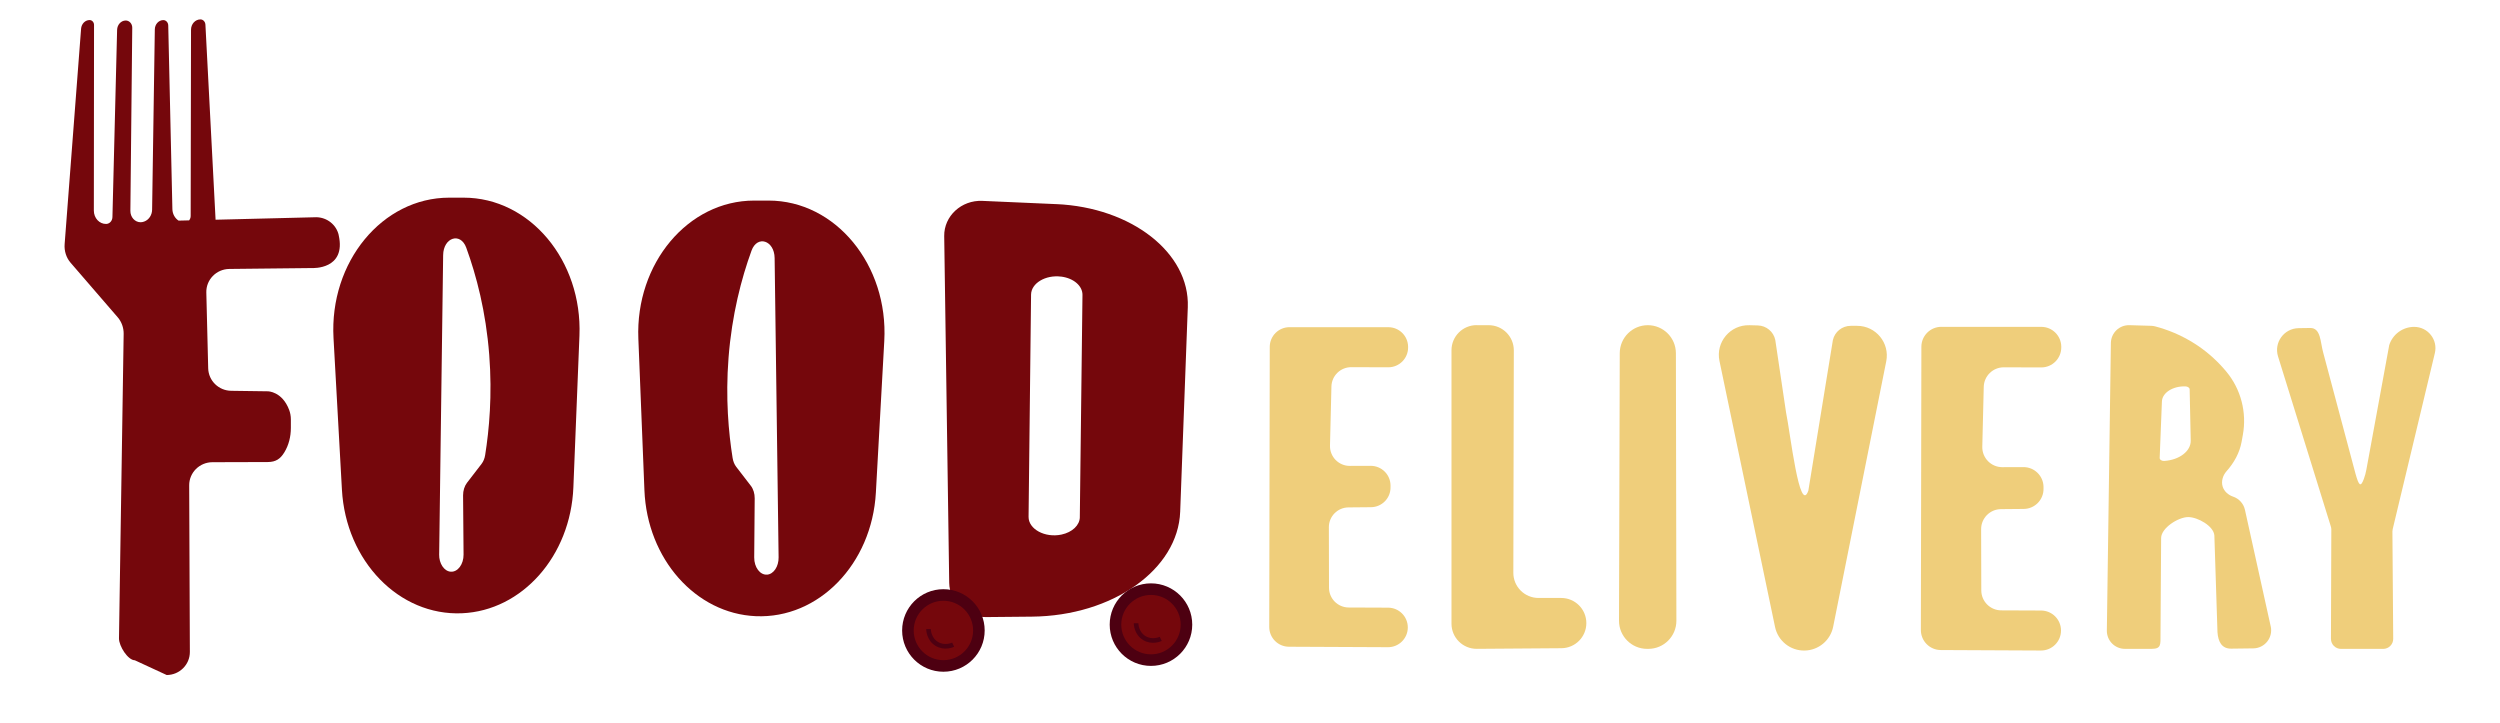
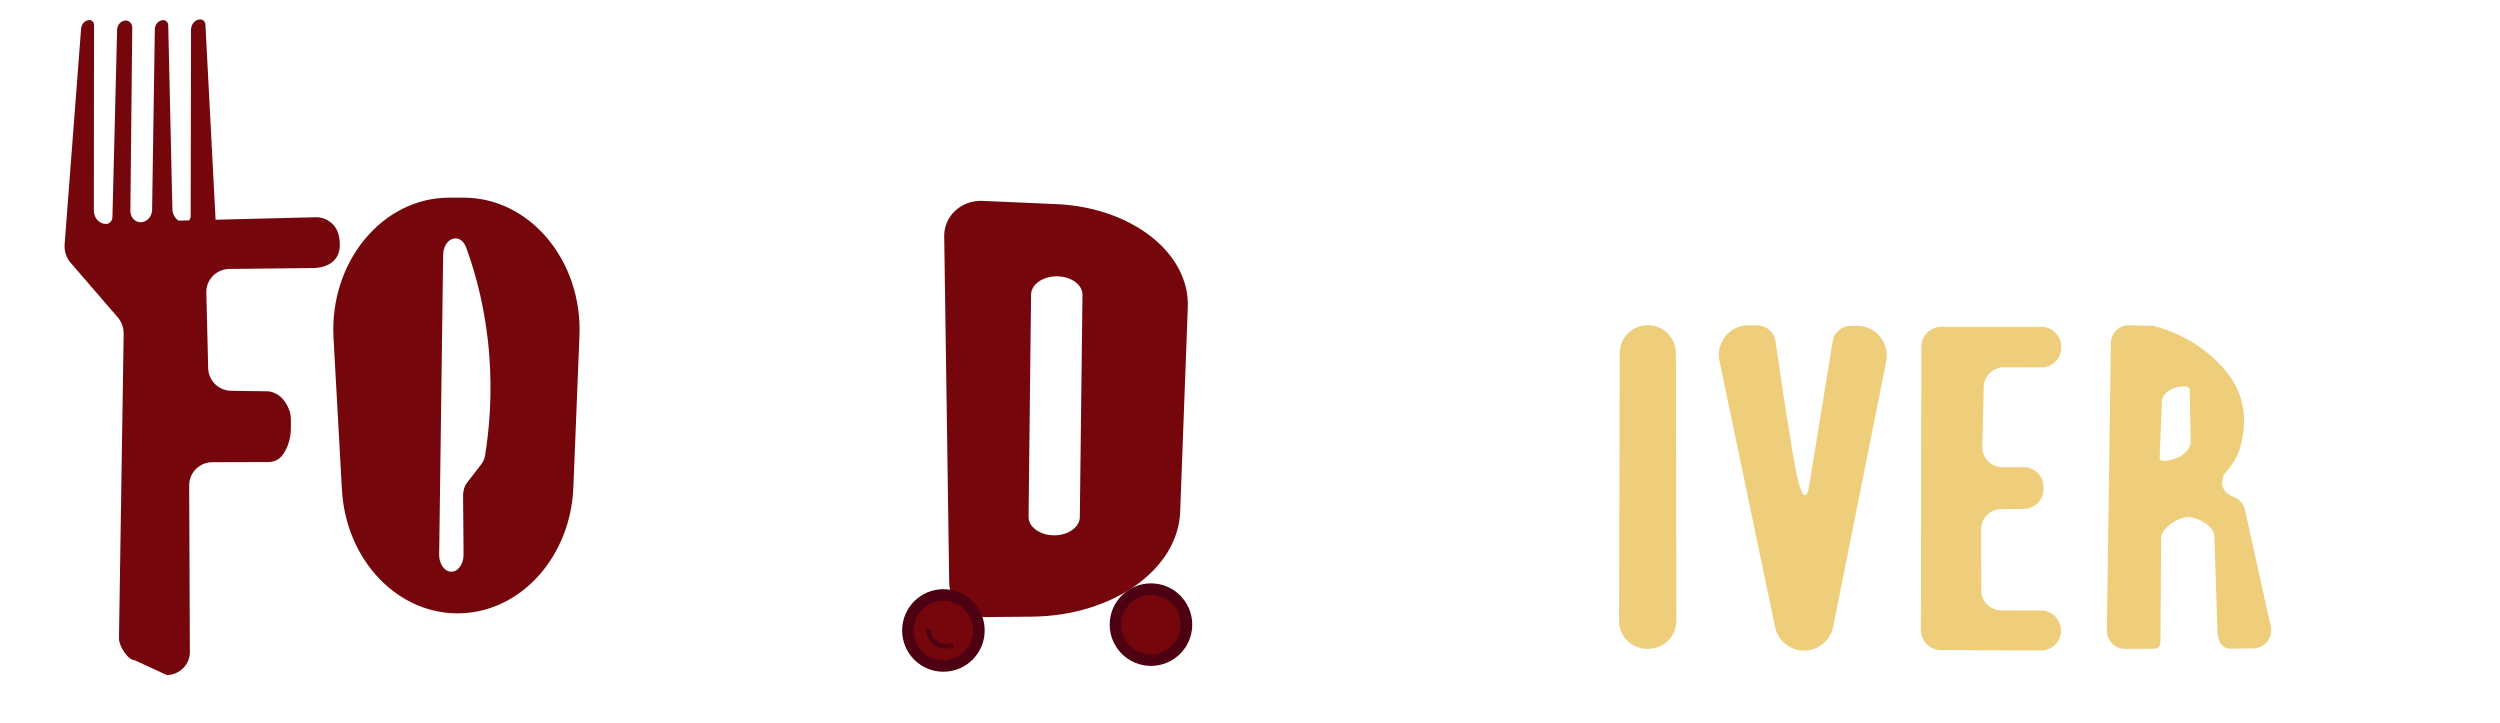
<svg xmlns="http://www.w3.org/2000/svg" id="Layer_1" data-name="Layer 1" viewBox="0 0 1080 312.39">
  <defs>
    <style>
      .cls-1, .cls-2, .cls-3 {
        fill: #75070c;
      }

      .cls-2 {
        stroke-width: 5px;
      }

      .cls-2, .cls-4, .cls-3 {
        stroke: #4d0011;
        stroke-miterlimit: 10;
      }

      .cls-5 {
        fill: #efce7b;
      }

      .cls-4 {
        fill: none;
      }

      .cls-4, .cls-3 {
        stroke-width: 2px;
      }
    </style>
  </defs>
  <g>
    <path class="cls-1" d="M146.33,101.57c-1.02-4.48-5.05-7.67-9.7-7.73l-43.5,1.08-4.39-84.28c-.07-1.27-1.01-2.26-2.16-2.26-2.24,0-4.06,2-4.06,4.48l-.15,80.46c0,.73-.27,1.38-.68,1.88l-4.55.11c-1.55-1.01-2.62-2.84-2.67-4.97l-1.79-79.36c-.03-1.31-1.01-2.34-2.2-2.3-1.98.06-3.57,1.83-3.6,4.02l-1.17,77.9c-.04,2.36-1.42,4.34-3.33,5.08h-.11s0,.04,0,.04c-.49.18-1,.29-1.54.29-2.46,0-4.44-2.22-4.41-4.93l.81-79.09c.02-1.75-1.28-3.17-2.87-3.13-2,.05-3.61,1.83-3.67,4.04l-2.02,80.89c-.04,1.62-1.22,2.91-2.68,2.95-2.94.08-5.36-2.53-5.35-5.78l.08-80.19c0-1.16-.85-2.11-1.91-2.11-1.92,0-3.52,1.63-3.68,3.74l-7.11,93.07c-.23,2.95.71,5.87,2.56,8.01l20.39,23.61c1.65,1.91,2.57,4.45,2.55,7.09l-2.02,131.63c-.01,3.33,3.84,9.39,6.85,9.43l13.77,6.37c5.55-.03,10.02-4.5,10-9.98l-.29-71.98c-.02-5.49,4.47-9.96,10.03-9.98l23.87-.07c3.56-.01,5.48-1.39,7.17-4.13,1.96-3.17,2.85-6.89,2.85-10.61v-3.72c0-1.38-.25-2.76-.73-4.05-3.02-8.03-9.19-8.05-9.19-8.05l-15.87-.22c-5.4-.07-9.78-4.36-9.92-9.7l-.81-32.76c-.14-5.54,4.34-10.12,9.94-10.18l35.81-.39s14.84.79,11.42-14.28Z" />
-     <path class="cls-1" d="M332.04,86.65h-6.25c-28.55,0-51.32,27.16-50.02,59.65l2.62,65.48c1.19,29.64,22.12,53.3,48.14,54.41h0c27.14,1.16,50.14-22.54,51.85-53.41l3.63-65.48c1.82-32.86-21.08-60.65-49.97-60.65ZM331.4,248.24c-3.05.24-5.61-3.16-5.58-7.42l.21-25.52c.02-2.07-.59-4.05-1.68-5.45-2.1-2.73-4.2-5.46-6.3-8.18-.79-1.02-1.33-2.36-1.56-3.82-1.73-10.83-3.12-25.78-1.76-43.29,1.45-18.68,5.56-34.27,9.93-46.29,2.49-6.82,9.88-4.44,9.98,3.21l1.72,129.3c.05,3.95-2.14,7.24-4.97,7.47Z" />
    <path class="cls-1" d="M144.08,146.04l3.63,65.48c1.71,30.88,24.71,54.57,51.85,53.41h0c26.02-1.11,46.96-24.77,48.14-54.41l2.62-65.48c1.3-32.5-21.47-59.65-50.02-59.65h-6.25c-28.9,0-51.79,27.79-49.97,60.65ZM189.72,239.51l1.72-129.3c.1-7.65,7.49-10.03,9.98-3.21,4.38,12.01,8.49,27.6,9.93,46.29,1.36,17.51-.04,32.46-1.76,43.29-.23,1.47-.77,2.8-1.56,3.82-2.1,2.73-4.2,5.46-6.3,8.18-1.08,1.41-1.69,3.39-1.68,5.45l.21,25.52c.04,4.25-2.52,7.66-5.58,7.42-2.83-.23-5.03-3.52-4.97-7.47Z" />
    <g>
      <path class="cls-1" d="M456.28,88.18l-31.9-1.4c-9.06-.4-16.6,6.56-16.48,15.21l2.16,149.78c.12,8.27,7.23,14.89,15.91,14.81l19.83-.19c34.84-.33,63.11-20.33,64.04-45.32l3.29-88.38c.87-23.41-24.28-43.1-56.86-44.52ZM466.49,223.39c-.04,3.5-3.27,6.56-7.95,7.55-7.13,1.5-14.25-2.35-14.2-7.68l1.08-96c.06-4.91,6.25-8.61,12.99-7.76h.07c5.33.68,9.19,4.02,9.15,7.9l-1.15,95.99Z" />
      <g>
        <circle class="cls-2" cx="497.22" cy="269.84" r="15.33" />
-         <path class="cls-4" d="M490.79,269.25c0,.22.05,4.25,3.55,6.39,3.37,2.06,6.85.47,7.1.35" />
      </g>
      <g>
        <circle class="cls-2" cx="407.55" cy="272.36" r="15.33" />
        <path class="cls-3" d="M401.12,271.76c0,.22.05,4.25,3.55,6.39,3.37,2.06,6.85.47,7.1.35" />
      </g>
    </g>
  </g>
  <g>
-     <path class="cls-5" d="M557.09,141.35h42.67c4.67,0,8.47,3.75,8.54,8.42v.23c.07,4.78-3.79,8.68-8.57,8.67l-15.98-.05c-4.65-.01-8.46,3.69-8.57,8.34l-.62,25.56c-.12,4.81,3.76,8.76,8.57,8.75l9.01-.03c4.67-.01,8.49,3.73,8.57,8.41v.78c.09,4.74-3.71,8.64-8.45,8.68l-9.73.09c-4.7.04-8.48,3.87-8.46,8.57l.06,26.15c.01,4.7,3.81,8.5,8.51,8.52l17.02.07c4.71.02,8.51,3.84,8.51,8.54h0c0,4.73-3.85,8.57-8.59,8.54l-42.77-.2c-4.71-.02-8.51-3.85-8.5-8.56l.22-120.96c0-4.71,3.83-8.53,8.54-8.53Z" />
    <path class="cls-5" d="M838.67,141.2h43.16c4.72,0,8.57,3.79,8.64,8.52v.24c.07,4.83-3.83,8.78-8.66,8.77l-16.16-.05c-4.7-.01-8.55,3.73-8.67,8.43l-.63,25.86c-.12,4.86,3.8,8.86,8.66,8.85l9.12-.03c4.73-.01,8.59,3.78,8.67,8.5v.79c.09,4.8-3.75,8.74-8.55,8.78l-9.84.09c-4.75.04-8.57,3.91-8.56,8.66l.07,26.45c.01,4.75,3.86,8.6,8.61,8.62l17.22.07c4.76.02,8.61,3.88,8.61,8.64h0c0,4.79-3.89,8.66-8.68,8.64l-43.26-.21c-4.76-.02-8.61-3.89-8.6-8.66l.22-122.34c0-4.77,3.88-8.63,8.64-8.63Z" />
-     <path class="cls-5" d="M637.92,140.48h5.21c6,.02,10.85,4.89,10.84,10.89l-.21,96.07c-.01,6.01,4.85,10.88,10.86,10.88h9.82c6.03,0,10.9,4.91,10.86,10.93h0c-.04,5.94-4.84,10.74-10.78,10.78l-36.54.27c-6.03.04-10.94-4.83-10.94-10.86v-118.12c0-6,4.87-10.87,10.88-10.86Z" />
    <path class="cls-5" d="M711.86,140.48h0c6.69,0,12.11,5.42,12.13,12.1l.21,115.58c.01,6.71-5.43,12.16-12.15,12.15h-.53c-6.7-.01-12.12-5.46-12.11-12.16l.32-115.58c.02-6.68,5.44-12.09,12.13-12.09Z" />
    <path class="cls-5" d="M755.68,140.49l3.72.1c3.65.1,6.76,2.68,7.52,6.26l4.68,31.46c1.76,8.31,5.8,44.5,9.61,33.64l10.59-65c.8-3.62,4.01-6.19,7.71-6.19h2.78c8.09,0,14.15,7.4,12.57,15.33l-22.93,114.65c-1.18,5.91-6.32,10.2-12.35,10.3h0c-6.15.1-11.5-4.17-12.76-10.19l-24.01-114.92c-1.69-8.1,4.62-15.65,12.89-15.43Z" />
    <path class="cls-5" d="M980.95,270.61l-11.13-50.35c-.59-2.67-2.53-4.84-5.12-5.71-2.15-.72-3.84-2.31-4.48-4.25-.73-2.22-.05-4.83,1.65-6.74,3.23-3.63,5.63-7.91,6.5-12.69l.54-2.99c1.77-9.72-.82-19.73-7.13-27.33-3.22-3.88-7.32-7.85-12.52-11.34-6.78-4.56-13.35-6.93-18.27-8.22-.56-.15-1.13-.22-1.7-.24l-9.36-.27c-4.36-.13-7.97,3.34-8.03,7.7l-1.74,124.21c-.06,4.36,3.45,7.92,7.81,7.92h11.48c4.3,0,3.86-1.89,3.89-6.18l.27-41.72c.02-4.3,7.4-9.03,11.7-9.03h0c4.1,0,11.02,3.87,11.3,7.96l1.34,41.72c.28,4.13,1.81,7.21,5.95,7.16l9.53-.12c4.95-.06,8.6-4.66,7.53-9.49ZM934.99,199.13c-1.1.07-2.04-.54-2.01-1.3l.97-24.43c.15-3.75,4.76-6.68,10.19-6.48.99.04,1.78.6,1.79,1.29l.46,22.13c.09,4.53-4.86,8.35-11.39,8.78Z" />
-     <path class="cls-5" d="M992.99,141.76l5.02-.07c4.63-.07,4.35,6.13,5.6,10.59l13.97,52.38c1.46,5.2,2.2,5.94,3.57,2.32.51-1.34.87-2.74,1.13-4.15l9.86-53.74c1.49-4.69,5.84-7.88,10.77-7.88h0c5.95,0,10.33,5.56,8.94,11.34l-18.21,76.04c-.08.34-.12.69-.12,1.04l.34,46.32c.02,2.41-1.93,4.37-4.34,4.37h-18.21c-2.4,0-4.35-1.95-4.34-4.35l.16-47.21c0-.44-.06-.88-.2-1.3l-22.82-73.48c-1.86-6,2.57-12.11,8.85-12.21Z" />
  </g>
</svg>